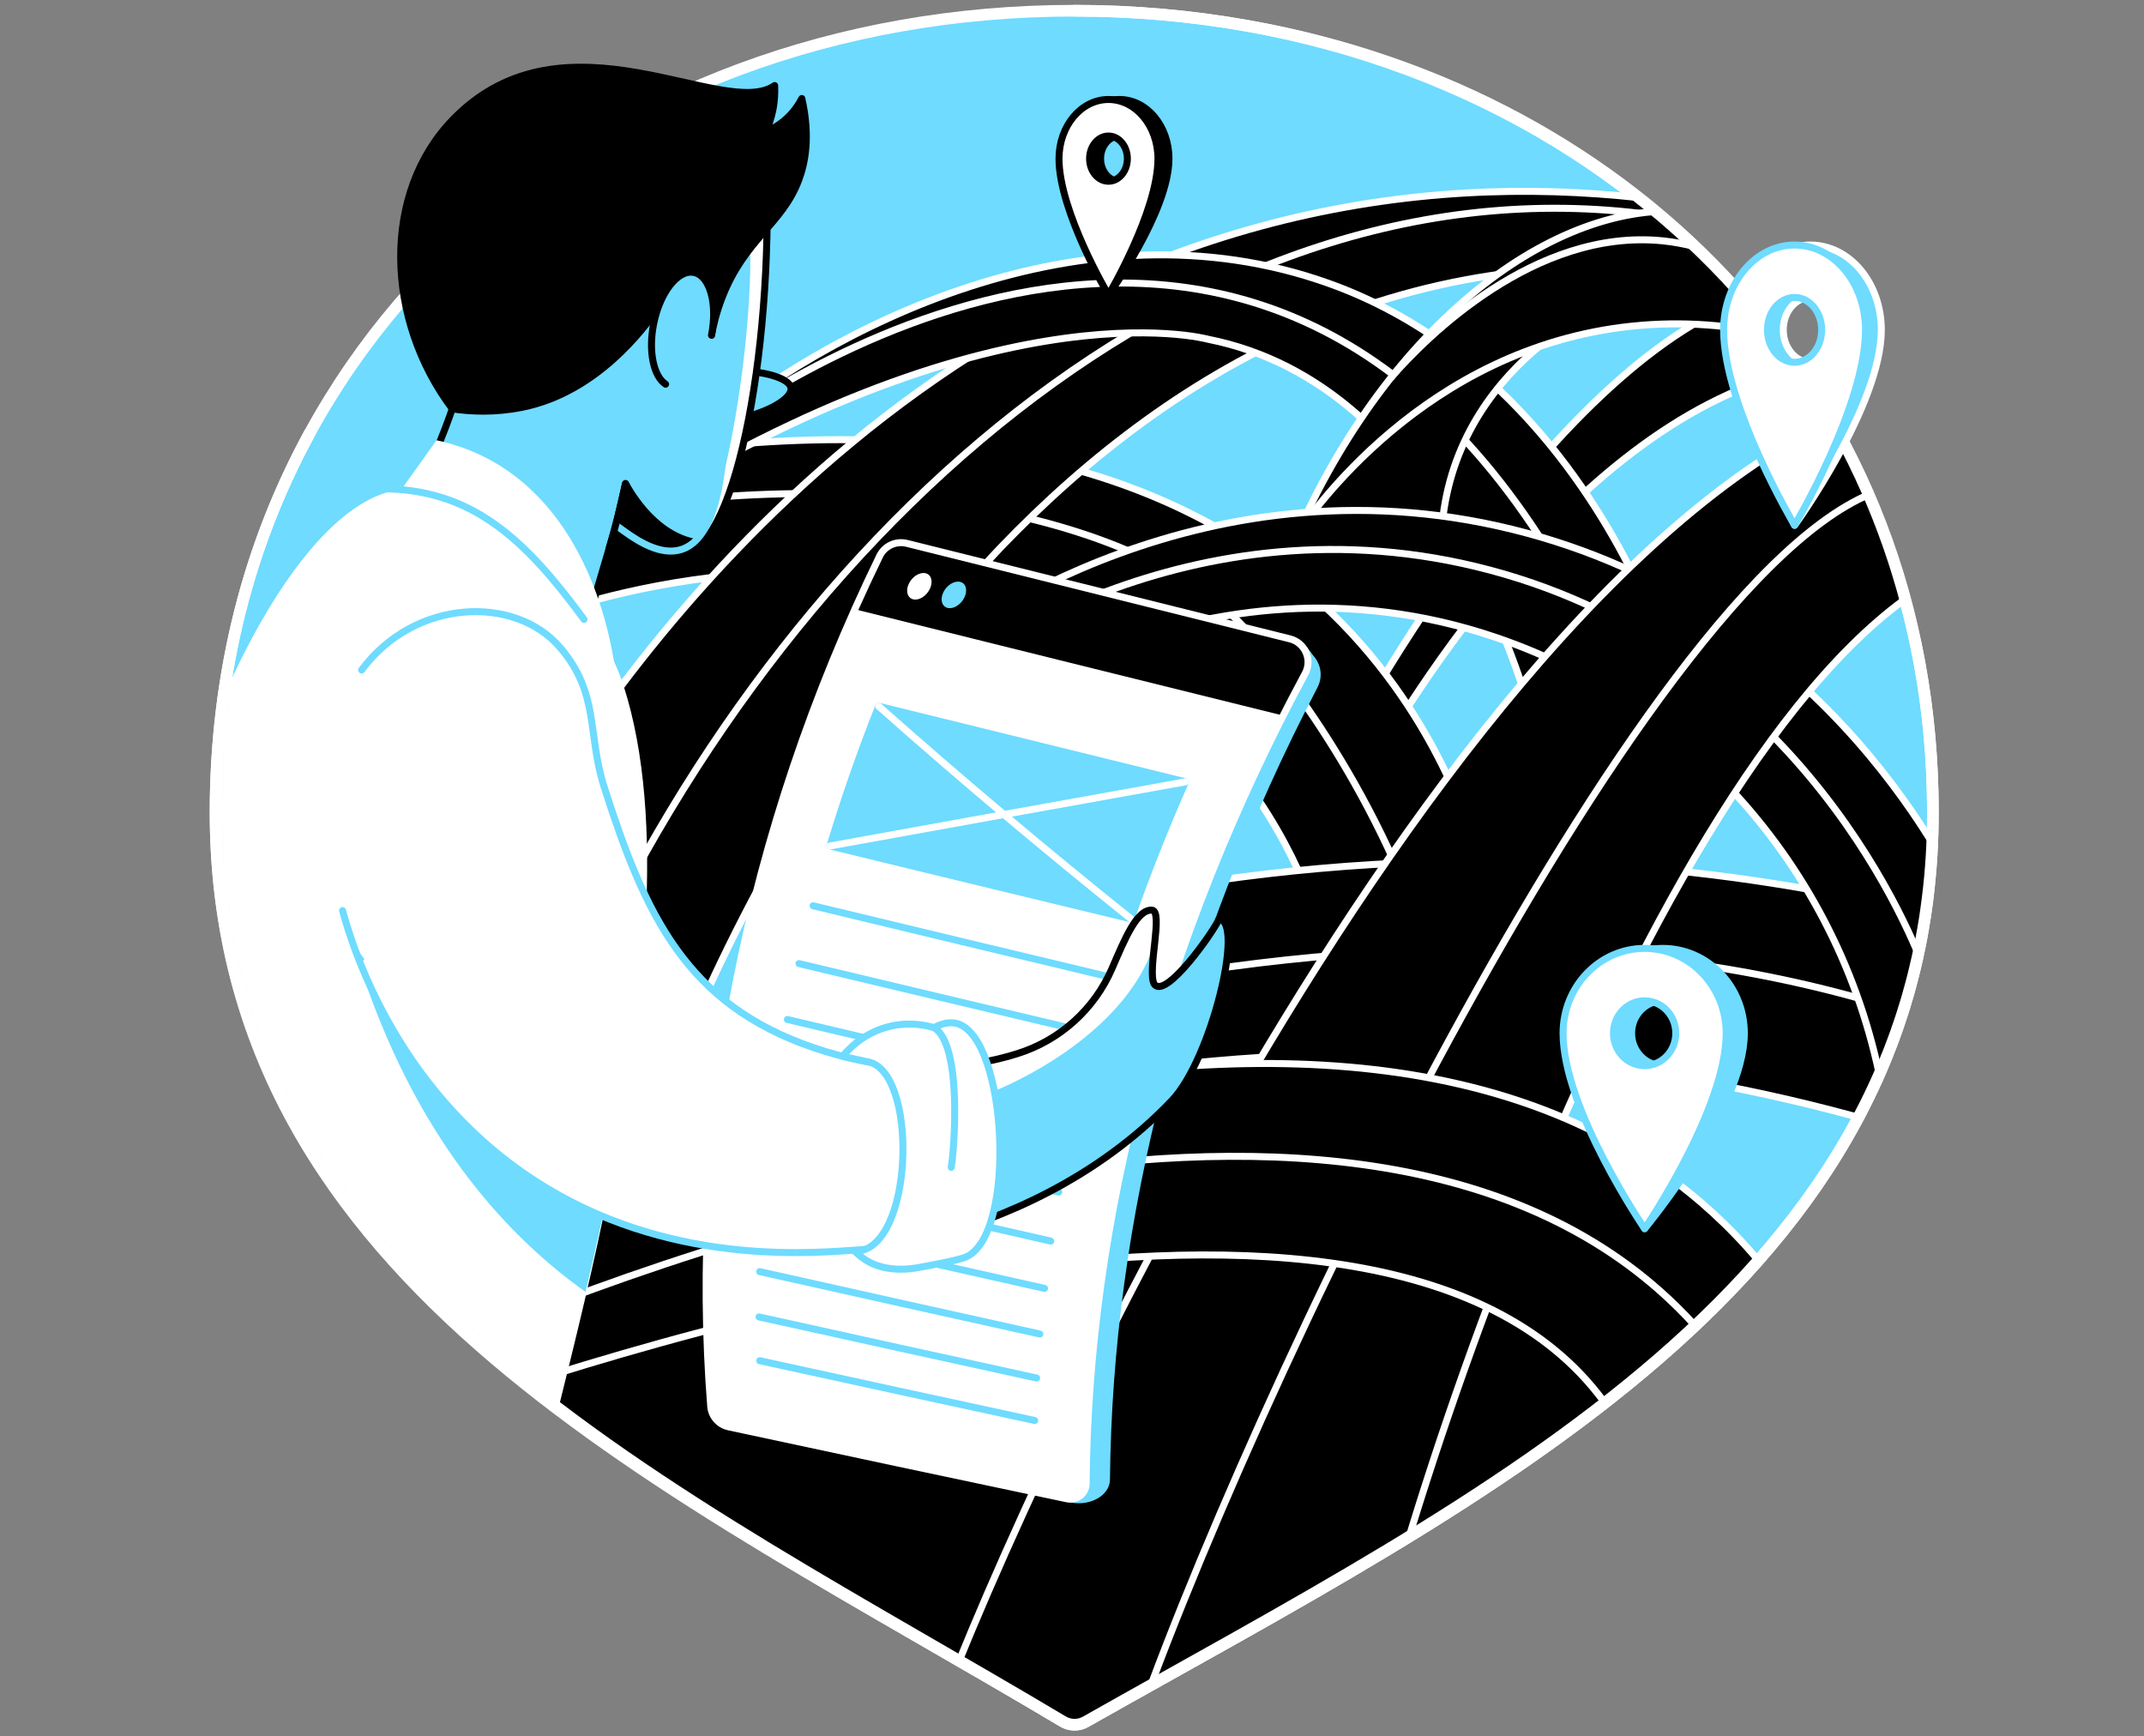
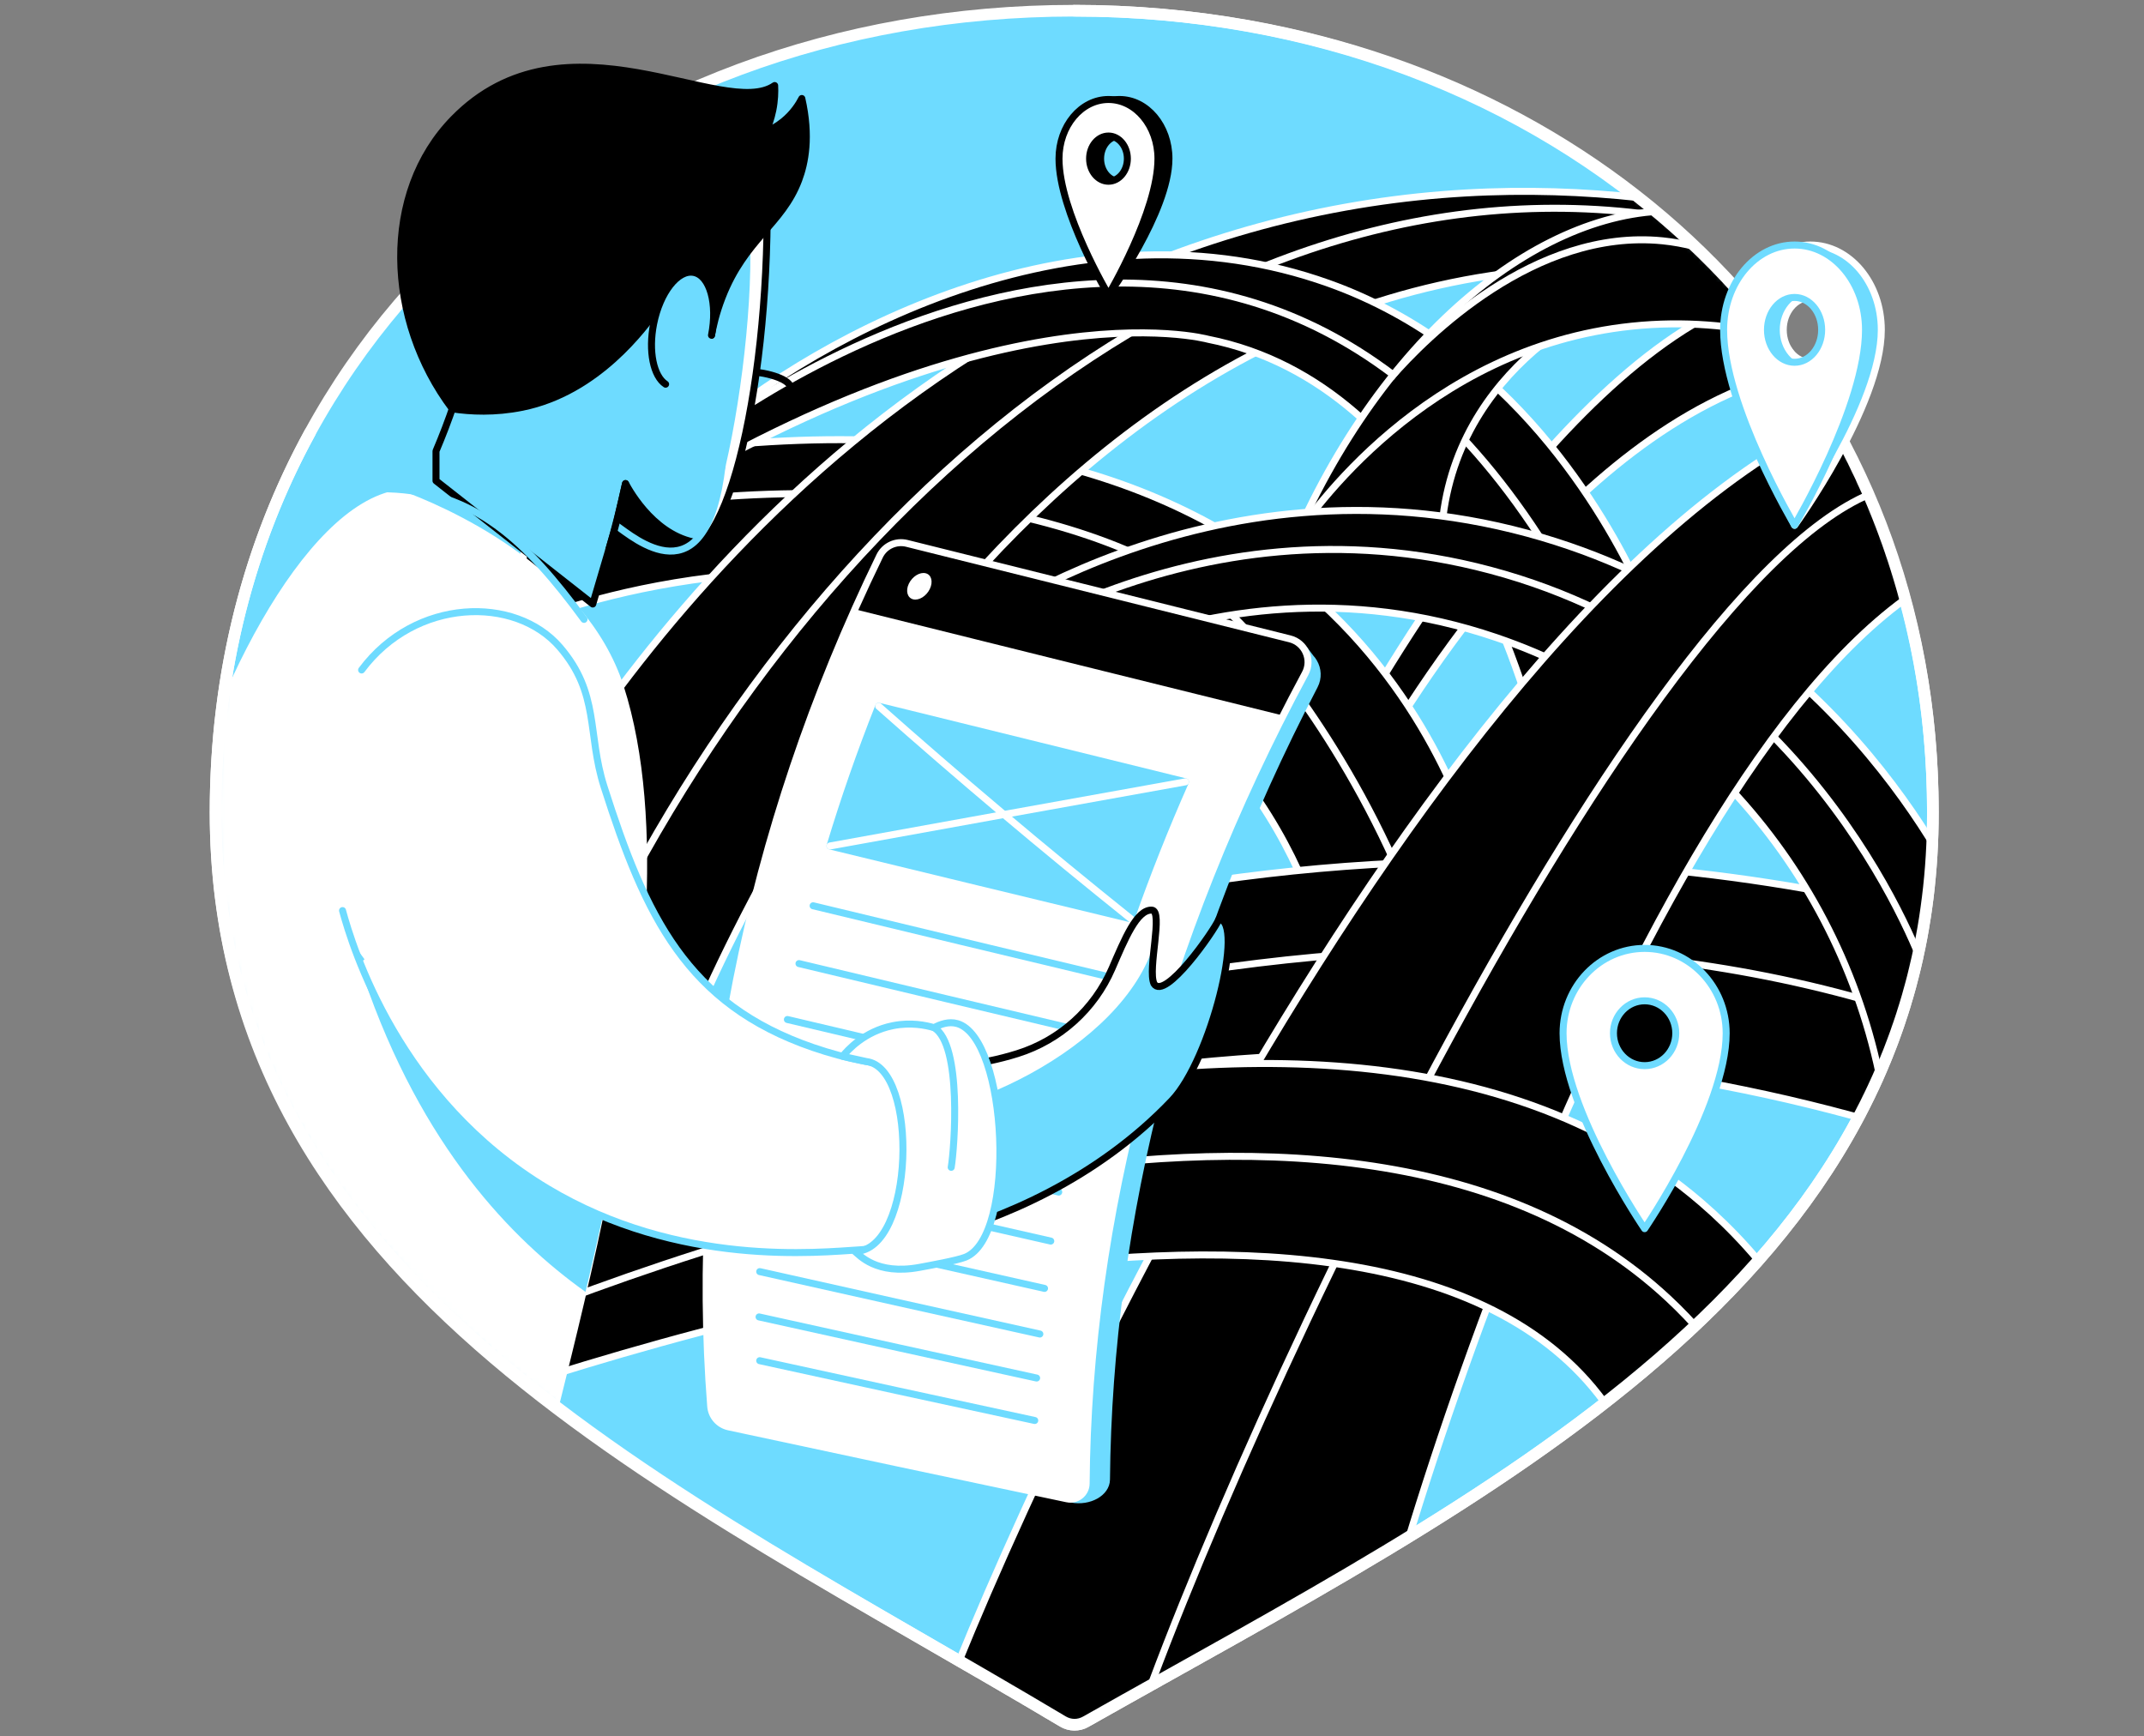
<svg xmlns="http://www.w3.org/2000/svg" width="368" height="298" viewBox="0 0 368 298" fill="none">
  <rect x="0" y="0" width="368" height="298" fill="#808080" stroke="none" />
  <path d="M184.38 1.838C102.982 1.838 37 58.028 37 139.423C37 220.817 115.752 255.669 182.435 295.443C183.644 296.165 185.134 296.183 186.357 295.488C254.704 256.821 331.764 220.042 331.764 139.423C331.764 58.803 265.778 1.838 184.38 1.838Z" fill="#6EDBFF" stroke="white" stroke-width="2" stroke-linecap="round" stroke-linejoin="round" />
  <mask id="mask0_10532_117" style="mask-type:luminance" maskUnits="userSpaceOnUse" x="37" y="0" width="295" height="296">
    <path d="M184.38 1.837C163.799 1.837 139.303 -3.226 121.509 3.458C97.528 12.472 81.326 0.41 65.897 19.43C65.403 20.04 65.305 55.995 64.822 56.615C47.317 79 37 107.245 37 139.426C37 220.038 115.752 255.672 182.435 295.446C183.644 296.168 185.134 296.186 186.357 295.491C254.704 256.824 331.764 220.045 331.764 139.426C331.764 58.806 265.778 1.837 184.38 1.837Z" fill="white" />
  </mask>
  <g mask="url(#mask0_10532_117)">
    <path d="M233.918 122.053C243.629 105.46 281.891 42.815 317.356 49.351C318.903 49.636 320.45 50.052 321.993 50.616C324.188 54.707 326.383 58.798 328.579 62.885C326.517 62.557 324.484 62.36 322.479 62.283C281.148 60.676 248.484 109.682 236.687 129.283C235.764 126.873 234.841 124.463 233.918 122.053Z" fill="black" stroke="white" stroke-width="1.2" stroke-linecap="round" stroke-linejoin="round" />
    <path d="M124.497 76.393C116.132 78.423 89.945 85.252 90.04 94.237C90.061 96.111 86.964 103.31 91.872 106.301C96.728 104.268 144.986 87.077 185.617 109.772C224.031 131.227 228.706 166.868 229.848 172.552C238.114 164.972 246.381 157.393 254.647 149.814C252.431 143.553 235.193 66.108 124.493 76.397L124.497 76.393Z" fill="black" stroke="white" stroke-width="1.2" stroke-linecap="round" stroke-linejoin="round" />
    <path d="M91.872 90.059C147.555 77.476 195.468 88.692 213.026 107.127C216.553 110.827 233.054 129.731 243.565 158.272C243.766 158.818 243.928 159.269 244.03 159.551" stroke="white" stroke-width="1.2" stroke-linecap="round" stroke-linejoin="round" />
    <path d="M291.345 35.292C274.016 32.452 253.414 31.511 230.92 35.556C139.286 52.029 92.175 137.563 83.744 153.522C93.233 166.517 102.722 179.515 112.207 192.51C115.773 182.228 159.345 61.93 255.852 47.293C268.805 45.327 285.232 44.887 304.625 49.08C300.2 44.485 295.774 39.887 291.349 35.292H291.345Z" fill="black" stroke="white" stroke-width="1.2" stroke-linecap="round" stroke-linejoin="round" />
    <path d="M99.064 169.611C136.858 85.852 213.975 20.226 294.876 38.957" stroke="white" stroke-width="1.2" stroke-linecap="round" stroke-linejoin="round" />
-     <path d="M301.226 253.953L281.25 224.88L239.493 201.254L155.868 199.26L58.79 233.706L136.139 311.573L247.234 318.325L301.226 253.953Z" fill="black" />
    <path d="M336.905 158.461C321.648 154.419 305.143 151.23 287.462 149.423C183.066 138.753 97.774 182.4 53.367 210.475C54.614 216.469 55.865 222.463 57.112 228.453C111.974 199.961 198.576 167.664 295.598 186.304C305.76 188.256 315.534 190.67 324.917 193.457C328.913 181.79 332.909 170.127 336.905 158.461Z" fill="black" stroke="white" stroke-width="1.2" stroke-linecap="round" stroke-linejoin="round" />
    <path d="M331.661 175.265C233.153 140.804 112.369 185.864 55.421 220.331" stroke="white" stroke-width="1.2" stroke-linecap="round" stroke-linejoin="round" />
    <path d="M119.624 75.352C141.977 56.275 185.916 33.587 228.044 48.625C259.584 59.886 275.489 88.487 281.183 100.351C275.369 108.73 269.555 117.113 263.745 125.492C260.796 116.193 247.142 66.102 207.35 58.223C207.35 58.223 168.623 47.519 100.579 92.916C100.283 93.114 94.353 97.092 94.282 96.997C94.279 96.99 94.325 96.944 94.423 96.859C102.824 89.689 111.227 82.518 119.627 75.348L119.624 75.352Z" fill="black" stroke="white" stroke-width="1.2" stroke-linecap="round" stroke-linejoin="round" />
    <path d="M264.27 92.151C208.249 6.134 122.274 73.275 117.147 77.465" stroke="white" stroke-width="1.2" stroke-linecap="round" stroke-linejoin="round" />
    <path d="M247.322 94.053C247.593 64.258 274.904 51.552 279.696 50.83C273.537 50.756 267.378 50.685 261.215 50.611C255.669 54.773 249.651 59.833 243.551 65.942C234.161 75.347 227.114 84.688 221.892 92.746C230.912 93.183 238.305 93.62 247.322 94.053Z" fill="black" stroke="white" stroke-width="1.2" stroke-linecap="round" stroke-linejoin="round" />
    <path d="M221.888 92.747C224.862 88.265 244.478 59.696 280.108 55.975C298.3 54.076 312.821 59.474 320.199 62.885C316.454 56.63 312.708 50.372 308.963 44.118C302.944 39.206 297.374 37.152 292.874 36.317C269.337 31.944 240.715 54.558 221.885 92.75L221.888 92.747Z" fill="black" />
    <path d="M221.889 92.746C224.863 88.264 244.478 59.695 280.109 55.974C298.301 54.075 312.821 59.473 320.2 62.884" stroke="white" stroke-width="1.2" stroke-linecap="round" stroke-linejoin="round" />
    <path d="M192.15 17.074C187.46 17.074 183.658 21.62 183.658 27.229C183.658 36.306 190.261 50.615 190.261 50.615C190.261 50.615 200.641 36.306 200.641 27.229C200.641 21.623 196.839 17.074 192.15 17.074ZM192.15 31.105C190.36 31.105 188.908 29.368 188.908 27.226C188.908 25.083 190.36 23.346 192.15 23.346C193.939 23.346 195.391 25.083 195.391 27.226C195.391 29.368 193.939 31.105 192.15 31.105Z" fill="black" stroke="black" stroke-width="1.2" stroke-linecap="round" stroke-linejoin="round" />
    <path d="M190.261 17.074C185.571 17.074 181.769 21.62 181.769 27.229C181.769 36.306 190.261 50.615 190.261 50.615C190.261 50.615 198.753 36.306 198.753 27.229C198.753 21.623 194.951 17.074 190.261 17.074ZM190.261 31.105C188.471 31.105 187.019 29.368 187.019 27.226C187.019 25.083 188.471 23.346 190.261 23.346C192.051 23.346 193.503 25.083 193.503 27.226C193.503 29.368 192.051 31.105 190.261 31.105Z" fill="white" stroke="black" stroke-width="1.2" stroke-linecap="round" stroke-linejoin="round" />
    <path d="M291.021 42.362C289.069 41.845 287.184 41.513 285.369 41.33C263.442 39.131 244.757 57.926 238.879 64.649" stroke="white" stroke-width="1.2" stroke-linecap="round" stroke-linejoin="round" />
    <path d="M338.029 156.523C335.323 150.49 314.259 105.625 262.17 91.52C207.234 76.643 164.609 108.662 159.948 112.295C160.29 117.231 160.635 122.168 160.977 127.104C163.581 124.987 205.627 92.006 256.821 109.416C292.452 121.534 318.396 153.256 323.758 191.181C328.515 179.63 333.272 168.08 338.029 156.526V156.523Z" fill="black" stroke="white" stroke-width="1.2" stroke-linecap="round" stroke-linejoin="round" />
    <path d="M330.33 166.487C328.72 162.016 309.788 112.249 255.814 97.862C203.964 84.039 164.014 114.659 159.782 118.02" stroke="white" stroke-width="1.2" stroke-linecap="round" stroke-linejoin="round" />
    <path d="M324.911 67.75C247.35 92.746 171.47 263.949 159.44 298.568C183.387 301.415 207.333 304.262 231.279 307.113C234.968 274.689 281.18 129.286 331.658 99.769C329.364 90.241 327.201 77.281 324.907 67.754L324.911 67.75Z" fill="black" stroke="white" stroke-width="1.2" stroke-linecap="round" stroke-linejoin="round" />
    <path d="M324.911 83.514C284.306 92.601 212.855 243.145 193.542 300.424" stroke="white" stroke-width="1.2" stroke-linecap="round" stroke-linejoin="round" />
-     <path d="M307.085 223.202C302.459 216.532 297.349 210.982 291.962 206.352C222.523 146.691 80.21 216.74 62.479 225.707C64.928 231.919 67.377 238.132 69.826 244.344C95.382 235.161 233.439 187.124 274.358 239.315C276.434 241.962 278.269 244.879 279.837 248.103C288.921 239.802 298.005 231.504 307.089 223.202H307.085Z" fill="black" stroke="white" stroke-width="1.2" stroke-linecap="round" stroke-linejoin="round" />
+     <path d="M307.085 223.202C302.459 216.532 297.349 210.982 291.962 206.352C222.523 146.691 80.21 216.74 62.479 225.707C64.928 231.919 67.377 238.132 69.826 244.344C95.382 235.161 233.439 187.124 274.358 239.315C276.434 241.962 278.269 244.879 279.837 248.103H307.085Z" fill="black" stroke="white" stroke-width="1.2" stroke-linecap="round" stroke-linejoin="round" />
    <path d="M295.844 233.473C295.492 233.001 295.136 232.532 294.777 232.07" stroke="white" stroke-width="1.2" stroke-linecap="round" stroke-linejoin="round" />
    <path d="M292.553 229.336C290.57 227.004 288.494 224.84 286.341 222.835C229.394 169.788 107.996 217.73 75.248 231.743" stroke="white" stroke-width="1.2" stroke-linecap="round" stroke-linejoin="round" />
    <path d="M73.631 232.434C73.056 232.68 72.517 232.916 72.017 233.135" stroke="white" stroke-width="1.2" stroke-linecap="round" stroke-linejoin="round" />
-     <path d="M285.401 162.764C277.67 162.764 271.402 169.282 271.402 177.327C271.402 190.346 282.286 210.864 282.286 210.864C282.286 210.864 299.4 190.343 299.4 177.327C299.4 169.282 293.132 162.764 285.401 162.764ZM285.401 182.887C282.448 182.887 280.052 180.396 280.052 177.323C280.052 174.25 282.445 171.759 285.401 171.759C288.357 171.759 290.75 174.25 290.75 177.323C290.75 180.396 288.357 182.887 285.401 182.887Z" fill="#6EDBFF" stroke="#6EDBFF" stroke-width="1.2" stroke-linecap="round" stroke-linejoin="round" />
    <path d="M282.286 162.764C274.555 162.764 268.287 169.282 268.287 177.327C268.287 190.346 282.286 210.864 282.286 210.864C282.286 210.864 296.285 190.343 296.285 177.327C296.285 169.282 290.016 162.764 282.286 162.764ZM282.286 182.887C279.333 182.887 276.937 180.396 276.937 177.323C276.937 174.25 279.329 171.759 282.286 171.759C285.242 171.759 287.635 174.25 287.635 177.323C287.635 180.396 285.242 182.887 282.286 182.887Z" fill="white" stroke="#6EDBFF" stroke-width="1.2" stroke-linecap="round" stroke-linejoin="round" />
    <path d="M308.966 44.114C303.181 39.653 297.804 37.69 293.427 36.834C270.616 32.38 241.969 51.816 224.538 87.595" stroke="white" stroke-width="1.2" stroke-linecap="round" stroke-linejoin="round" />
-     <path d="M128.235 63.699C132.316 64.009 135.575 65.151 135.769 66.613C135.98 68.216 132.541 70.524 127.097 71.8" fill="#6EDBFF" />
    <path d="M128.235 63.699C132.316 64.009 135.575 65.151 135.769 66.613C135.98 68.216 132.541 70.524 127.097 71.8" stroke="black" stroke-width="1.2" stroke-linecap="round" stroke-linejoin="round" />
    <path d="M131.209 21.969C133.532 54.981 127.08 91.372 118.585 94.374C116.132 95.241 112.003 94.935 105.727 90.153C104.399 94.656 103.074 99.159 101.745 103.659L74.836 82.514V77.412C75.914 74.879 76.975 72.13 77.975 69.167C78.793 66.739 79.491 64.403 80.086 62.176C90.216 52.818 100.347 43.462 110.473 34.104L131.206 21.969H131.209Z" fill="#6EDBFF" />
    <path d="M118.412 94.425C118.468 94.407 118.528 94.393 118.584 94.372C126.273 91.659 132.287 61.599 131.639 31.444L125.603 26.832C133.591 35.877 124.87 93.075 118.412 94.428V94.425Z" fill="white" />
    <path d="M118.584 94.371C119.19 94.156 119.782 93.769 120.367 93.23C112.718 92.5 108.225 84.565 107.369 82.99L105.73 90.15C112.006 94.932 116.136 95.235 118.588 94.371H118.584Z" fill="black" stroke="black" stroke-width="1.2" stroke-linecap="round" stroke-linejoin="round" />
    <path d="M131.209 21.969C133.532 54.981 127.08 91.372 118.585 94.374C116.132 95.241 112.003 94.935 105.727 90.153C104.399 94.656 103.074 99.159 101.745 103.659L74.836 82.514V77.412C75.914 74.879 76.975 72.13 77.975 69.167C78.793 66.739 79.491 64.403 80.086 62.176C90.216 52.818 100.347 43.462 110.473 34.104L131.206 21.969H131.209Z" stroke="black" stroke-width="1.2" stroke-linecap="round" stroke-linejoin="round" />
-     <path d="M67.944 88.715L68.43 84.653L74.928 75.555C78.501 76.326 81.46 77.521 83.863 78.803C101.904 88.419 105.181 111.495 105.724 115.843C93.13 106.802 80.534 97.757 67.94 88.715H67.944Z" fill="white" />
    <path d="M29.311 148.947C35.989 119.793 52.641 87.084 68.434 84.652C75.756 87.232 99.952 97.651 106.474 117.918C121.153 163.545 90.717 251.233 91.203 260.721C73.627 245.309 61.524 219.989 43.948 204.577L29.311 148.947Z" fill="white" stroke="white" stroke-width="1.2" stroke-linecap="round" stroke-linejoin="round" />
    <path d="M66.696 83.898C81.414 84.378 90.269 92.725 100.241 106.298" stroke="#6EDBFF" stroke-width="1.2" stroke-linecap="round" stroke-linejoin="round" />
    <path d="M71.168 176.367C67.627 171.539 64.089 166.712 60.548 161.885C69.857 193.068 85.322 210.144 97.933 219.819C98.782 220.471 99.635 221.102 100.495 221.715C102.306 214.164 104.138 205.936 105.727 197.395L71.168 176.37V176.367Z" fill="#6EDBFF" />
    <path d="M225.5 113.631C225.345 113.367 225.159 113.117 224.947 112.891L223.957 111.566L223.196 111.788C223.104 111.76 223.016 111.725 222.921 111.704C199.747 105.936 176.766 100.203 153.979 94.516C130.516 143.109 121.062 195.004 125.526 244.239C125.526 244.239 162.422 252.756 183.929 257.276C186.97 257.847 189.898 256.194 189.919 253.922C190.314 209.539 202.196 162.633 225.617 117.673C226.314 116.337 226.198 114.818 225.5 113.634V113.631Z" fill="#6EDBFF" stroke="#6EDBFF" stroke-width="1.2" stroke-linecap="round" stroke-linejoin="round" />
    <path d="M183.471 257.294C163.827 253.161 144.289 249.003 124.853 244.828C123.296 244.493 122.133 243.179 122.006 241.593C118.2 193.542 127.859 142.954 150.987 95.425C151.833 93.688 153.785 92.789 155.659 93.258C177.393 98.681 199.302 104.146 221.388 109.643C223.999 110.291 225.296 113.226 224.02 115.594C199.264 161.591 186.734 209.652 186.427 254.933C186.417 256.473 184.983 257.615 183.475 257.298L183.471 257.294Z" fill="white" />
    <path d="M220.243 122.806C195.522 116.689 171.012 110.607 146.72 104.564C148.087 101.506 149.507 98.462 150.984 95.428C151.829 93.687 153.788 92.785 155.667 93.254C177.4 98.677 199.309 104.142 221.395 109.638C224.003 110.287 225.296 113.218 224.024 115.583C222.731 117.986 221.473 120.392 220.246 122.802L220.243 122.806Z" fill="black" />
    <path d="M194.137 157.701C176.815 153.522 159.589 149.35 142.46 145.185C144.885 137.151 147.672 129.153 150.822 121.207C168.267 125.516 185.821 129.84 203.478 134.177C200.018 141.986 196.903 149.836 194.134 157.704L194.137 157.701Z" fill="#6EDBFF" stroke="#6EDBFF" stroke-width="1.2" stroke-linecap="round" stroke-linejoin="round" />
    <path d="M150.822 121.207C164.423 133.272 178.862 145.467 194.137 157.704" stroke="white" stroke-width="1.2" stroke-linecap="round" stroke-linejoin="round" />
    <path d="M203.482 134.178C183.066 137.839 162.724 141.51 142.46 145.189" stroke="white" stroke-width="1.2" stroke-linecap="round" stroke-linejoin="round" />
    <path d="M139.564 155.449C156.544 159.544 173.623 163.645 190.79 167.746" stroke="#6EDBFF" stroke-width="1.2" stroke-linecap="round" stroke-linejoin="round" />
    <path d="M137.14 165.371C153.975 169.395 170.899 173.422 187.914 177.446" stroke="#6EDBFF" stroke-width="1.2" stroke-linecap="round" stroke-linejoin="round" />
    <path d="M135.149 174.967C151.837 178.917 168.612 182.87 185.473 186.817" stroke="#6EDBFF" stroke-width="1.2" stroke-linecap="round" stroke-linejoin="round" />
    <path d="M133.545 184.232C150.085 188.108 166.709 191.984 183.418 195.857" stroke="#6EDBFF" stroke-width="1.2" stroke-linecap="round" stroke-linejoin="round" />
    <path d="M132.302 193.186C148.693 196.987 165.17 200.789 181.723 204.581" stroke="#6EDBFF" stroke-width="1.2" stroke-linecap="round" stroke-linejoin="round" />
    <path d="M131.382 201.83C147.629 205.558 163.954 209.282 180.356 212.996" stroke="#6EDBFF" stroke-width="1.2" stroke-linecap="round" stroke-linejoin="round" />
    <path d="M130.758 210.178C146.857 213.832 163.034 217.479 179.285 221.115" stroke="#6EDBFF" stroke-width="1.2" stroke-linecap="round" stroke-linejoin="round" />
    <path d="M130.399 218.234C146.354 221.814 162.382 225.384 178.482 228.946" stroke="#6EDBFF" stroke-width="1.2" stroke-linecap="round" stroke-linejoin="round" />
    <path d="M130.286 226.012C146.096 229.518 161.977 233.013 177.928 236.498" stroke="#6EDBFF" stroke-width="1.2" stroke-linecap="round" stroke-linejoin="round" />
    <path d="M130.399 233.521C146.065 236.953 161.801 240.375 177.604 243.786" stroke="#6EDBFF" stroke-width="1.2" stroke-linecap="round" stroke-linejoin="round" />
    <path d="M159.599 101.074C159.007 102.307 157.731 103.103 156.738 102.857C155.744 102.61 155.402 101.408 155.994 100.175C156.586 98.935 157.886 98.131 158.884 98.382C159.881 98.632 160.194 99.837 159.599 101.074Z" fill="white" />
-     <path d="M165.522 102.551C164.926 103.78 163.644 104.577 162.65 104.33C161.656 104.083 161.318 102.885 161.914 101.652C162.509 100.415 163.816 99.612 164.814 99.862C165.811 100.112 166.124 101.317 165.522 102.554V102.551Z" fill="#6EDBFF" />
    <path d="M183.157 257.23C163.7 253.136 144.342 249.017 125.085 244.88C123.387 244.517 122.122 243.087 121.988 241.353C118.232 193.376 127.897 142.877 150.987 95.425C151.833 93.684 153.788 92.785 155.663 93.254C177.396 98.677 199.306 104.142 221.391 109.639C223.999 110.287 225.296 113.219 224.02 115.586C199.32 161.477 186.79 209.419 186.427 254.612C186.413 256.318 184.827 257.579 183.157 257.227V257.23Z" stroke="white" stroke-width="1.2" stroke-linecap="round" stroke-linejoin="round" />
    <path d="M159.902 187.795V212.33C171.716 209.25 188.252 202.436 201.17 188.852C207.868 181.812 213.481 158.063 209.017 157.693C208.161 159.751 199.912 171.862 198.073 168.828C196.931 166.33 199.743 156.287 197.699 156.203C195.127 156.097 193.083 161.118 190.856 166.252C187.833 173.229 181.917 178.539 174.666 180.822C170.029 182.281 164.345 183.288 157.851 183.14L159.902 187.799V187.795Z" fill="#6EDBFF" />
    <path d="M147.999 192.065C163.721 193.186 192.784 180.138 198.224 161.597C198.527 158.768 198.717 156.241 197.699 156.199C195.127 156.093 193.083 161.114 190.856 166.248C187.833 173.225 181.917 178.535 174.665 180.818C167.093 183.196 156.748 184.384 144.624 181.287C145.748 184.881 146.875 188.471 147.999 192.065Z" fill="white" />
    <path d="M160.31 196.67L157.629 183.129C152.136 182.981 146.072 182.008 139.564 179.774C115.868 171.638 109.374 154.461 101.745 128.584L61.76 165.374C76.932 196.532 98.454 217.438 147.703 214.485C149.084 214.404 150.917 214.189 153.091 213.816L160.307 196.67H160.31Z" fill="white" />
    <path d="M155.022 213.456C151.991 214.062 149.479 214.379 147.707 214.485C140.621 214.908 116.601 217.564 93.93 203.953C68.384 188.618 60.505 162.54 58.793 156.275" stroke="#6EDBFF" stroke-width="1.2" stroke-linecap="round" stroke-linejoin="round" />
    <path d="M163.866 182.942C167.897 182.587 171.519 181.804 174.662 180.814C181.914 178.534 187.83 173.221 190.853 166.244C193.08 161.11 195.124 156.089 197.696 156.195C199.739 156.28 196.931 166.322 198.069 168.82C199.909 171.854 208.376 159.786 209.235 157.724C213.7 158.094 207.865 181.801 201.166 188.844C188.249 202.428 171.709 209.246 159.898 212.325" stroke="black" stroke-width="1.2" stroke-linecap="round" stroke-linejoin="round" />
    <path d="M62.066 114.982C71.298 102.59 88.447 102.199 96.083 111.061C102.961 119.045 100.762 125.856 103.69 135.035C110.787 157.279 117.894 172.332 139.564 179.774C145.381 181.772 150.85 182.765 155.871 183.058" stroke="#6EDBFF" stroke-width="1.2" stroke-linecap="round" stroke-linejoin="round" />
    <path d="M148.665 182.174L144.624 181.286C145.483 180.236 148.344 177.015 153.232 176.032C156.353 175.405 158.943 175.962 160.314 176.367C161.413 175.775 162.869 175.253 164.31 175.669C172.953 178.139 174.591 212.216 165.684 215.767C164.26 216.335 159.447 217.205 157.812 217.508C150.395 218.882 147.492 215.362 146.724 214.763C157.019 214.763 157.721 183.174 148.669 182.177L148.665 182.174Z" fill="white" stroke="#6EDBFF" stroke-width="1.2" stroke-linecap="round" stroke-linejoin="round" />
    <path d="M163.267 200.338C163.817 197.131 165.177 179.235 160.311 176.363" stroke="#6EDBFF" stroke-width="1.2" stroke-linecap="round" stroke-linejoin="round" />
    <path d="M137.626 16.905C139.116 23.459 138.186 27.997 137.097 30.897C134.208 38.571 127.866 40.971 123.954 51.034C122.904 53.733 122.39 56.062 122.126 57.535C118.877 56.605 116.132 53.966 112.883 53.032C110.635 56.119 102.616 67.295 89.614 69.903C84.924 70.844 80.773 70.639 77.637 70.167C66.15 54.924 65.421 33.106 77.849 20.404C97.034 0.795 124.275 20.721 132.964 14.681C133.021 15.788 132.985 17.25 132.647 18.92C132.341 20.432 131.872 21.683 131.439 22.631C132.274 22.282 133.348 21.721 134.448 20.83C136.146 19.449 137.111 17.905 137.626 16.908V16.905Z" fill="black" stroke="black" stroke-width="1.2" stroke-linecap="round" stroke-linejoin="round" />
    <path d="M122.125 57.535C123.201 52.13 121.852 47.306 119.111 46.76C116.371 46.215 113.277 50.154 112.2 55.559C111.124 60.964 112.474 65.788 115.214 66.334C117.955 66.879 121.049 62.94 122.125 57.535Z" fill="#6EDBFF" />
    <path d="M122.122 57.535C123.197 52.13 121.847 47.306 119.106 46.76C116.364 46.213 113.271 50.153 112.192 55.558C111.252 60.286 112.168 64.575 114.247 65.935" stroke="black" stroke-width="1.2" stroke-linecap="round" stroke-linejoin="round" />
    <path d="M105.727 90.153C108.778 92.239 121.196 103.293 123.951 79.875" stroke="#6EDBFF" stroke-width="1.2" stroke-linecap="round" stroke-linejoin="round" />
    <path d="M107.366 82.992C106.964 84.863 106.516 86.791 106.012 88.771C105.53 90.681 105.022 92.523 104.504 94.299" stroke="black" stroke-width="1.2" stroke-linecap="round" stroke-linejoin="round" />
  </g>
  <path d="M53.212 74.244C42.849 93.19 37 115.191 37 139.423C37 220.035 115.752 255.669 182.435 295.443C183.644 296.165 185.134 296.183 186.357 295.488C254.704 256.821 331.764 220.042 331.764 139.423C331.764 68.233 281.285 16.323 214.168 4.428C204.549 2.722 194.584 1.838 184.38 1.838" stroke="white" stroke-width="2" stroke-linecap="round" stroke-linejoin="round" />
  <path d="M310.732 42.051C304.005 42.051 298.554 48.569 298.554 56.614C298.554 69.633 308.026 90.151 308.026 90.151C308.026 90.151 322.913 69.63 322.913 56.614C322.913 48.569 317.462 42.051 310.735 42.051H310.732ZM310.732 62.174C308.163 62.174 306.081 59.683 306.081 56.61C306.081 53.538 308.163 51.046 310.732 51.046C313.3 51.046 315.383 53.538 315.383 56.61C315.383 59.683 313.3 62.174 310.732 62.174Z" fill="#6EDBFF" stroke="white" stroke-width="1.2" stroke-linecap="round" stroke-linejoin="round" />
  <path d="M308.022 42.051C301.296 42.051 295.845 48.569 295.845 56.614C295.845 69.633 308.022 90.151 308.022 90.151C308.022 90.151 320.2 69.63 320.2 56.614C320.2 48.569 314.749 42.051 308.022 42.051ZM308.022 62.174C305.453 62.174 303.371 59.683 303.371 56.61C303.371 53.538 305.453 51.046 308.022 51.046C310.591 51.046 312.673 53.538 312.673 56.61C312.673 59.683 310.591 62.174 308.022 62.174Z" fill="white" stroke="#6EDBFF" stroke-width="1.2" stroke-linecap="round" stroke-linejoin="round" />
</svg>